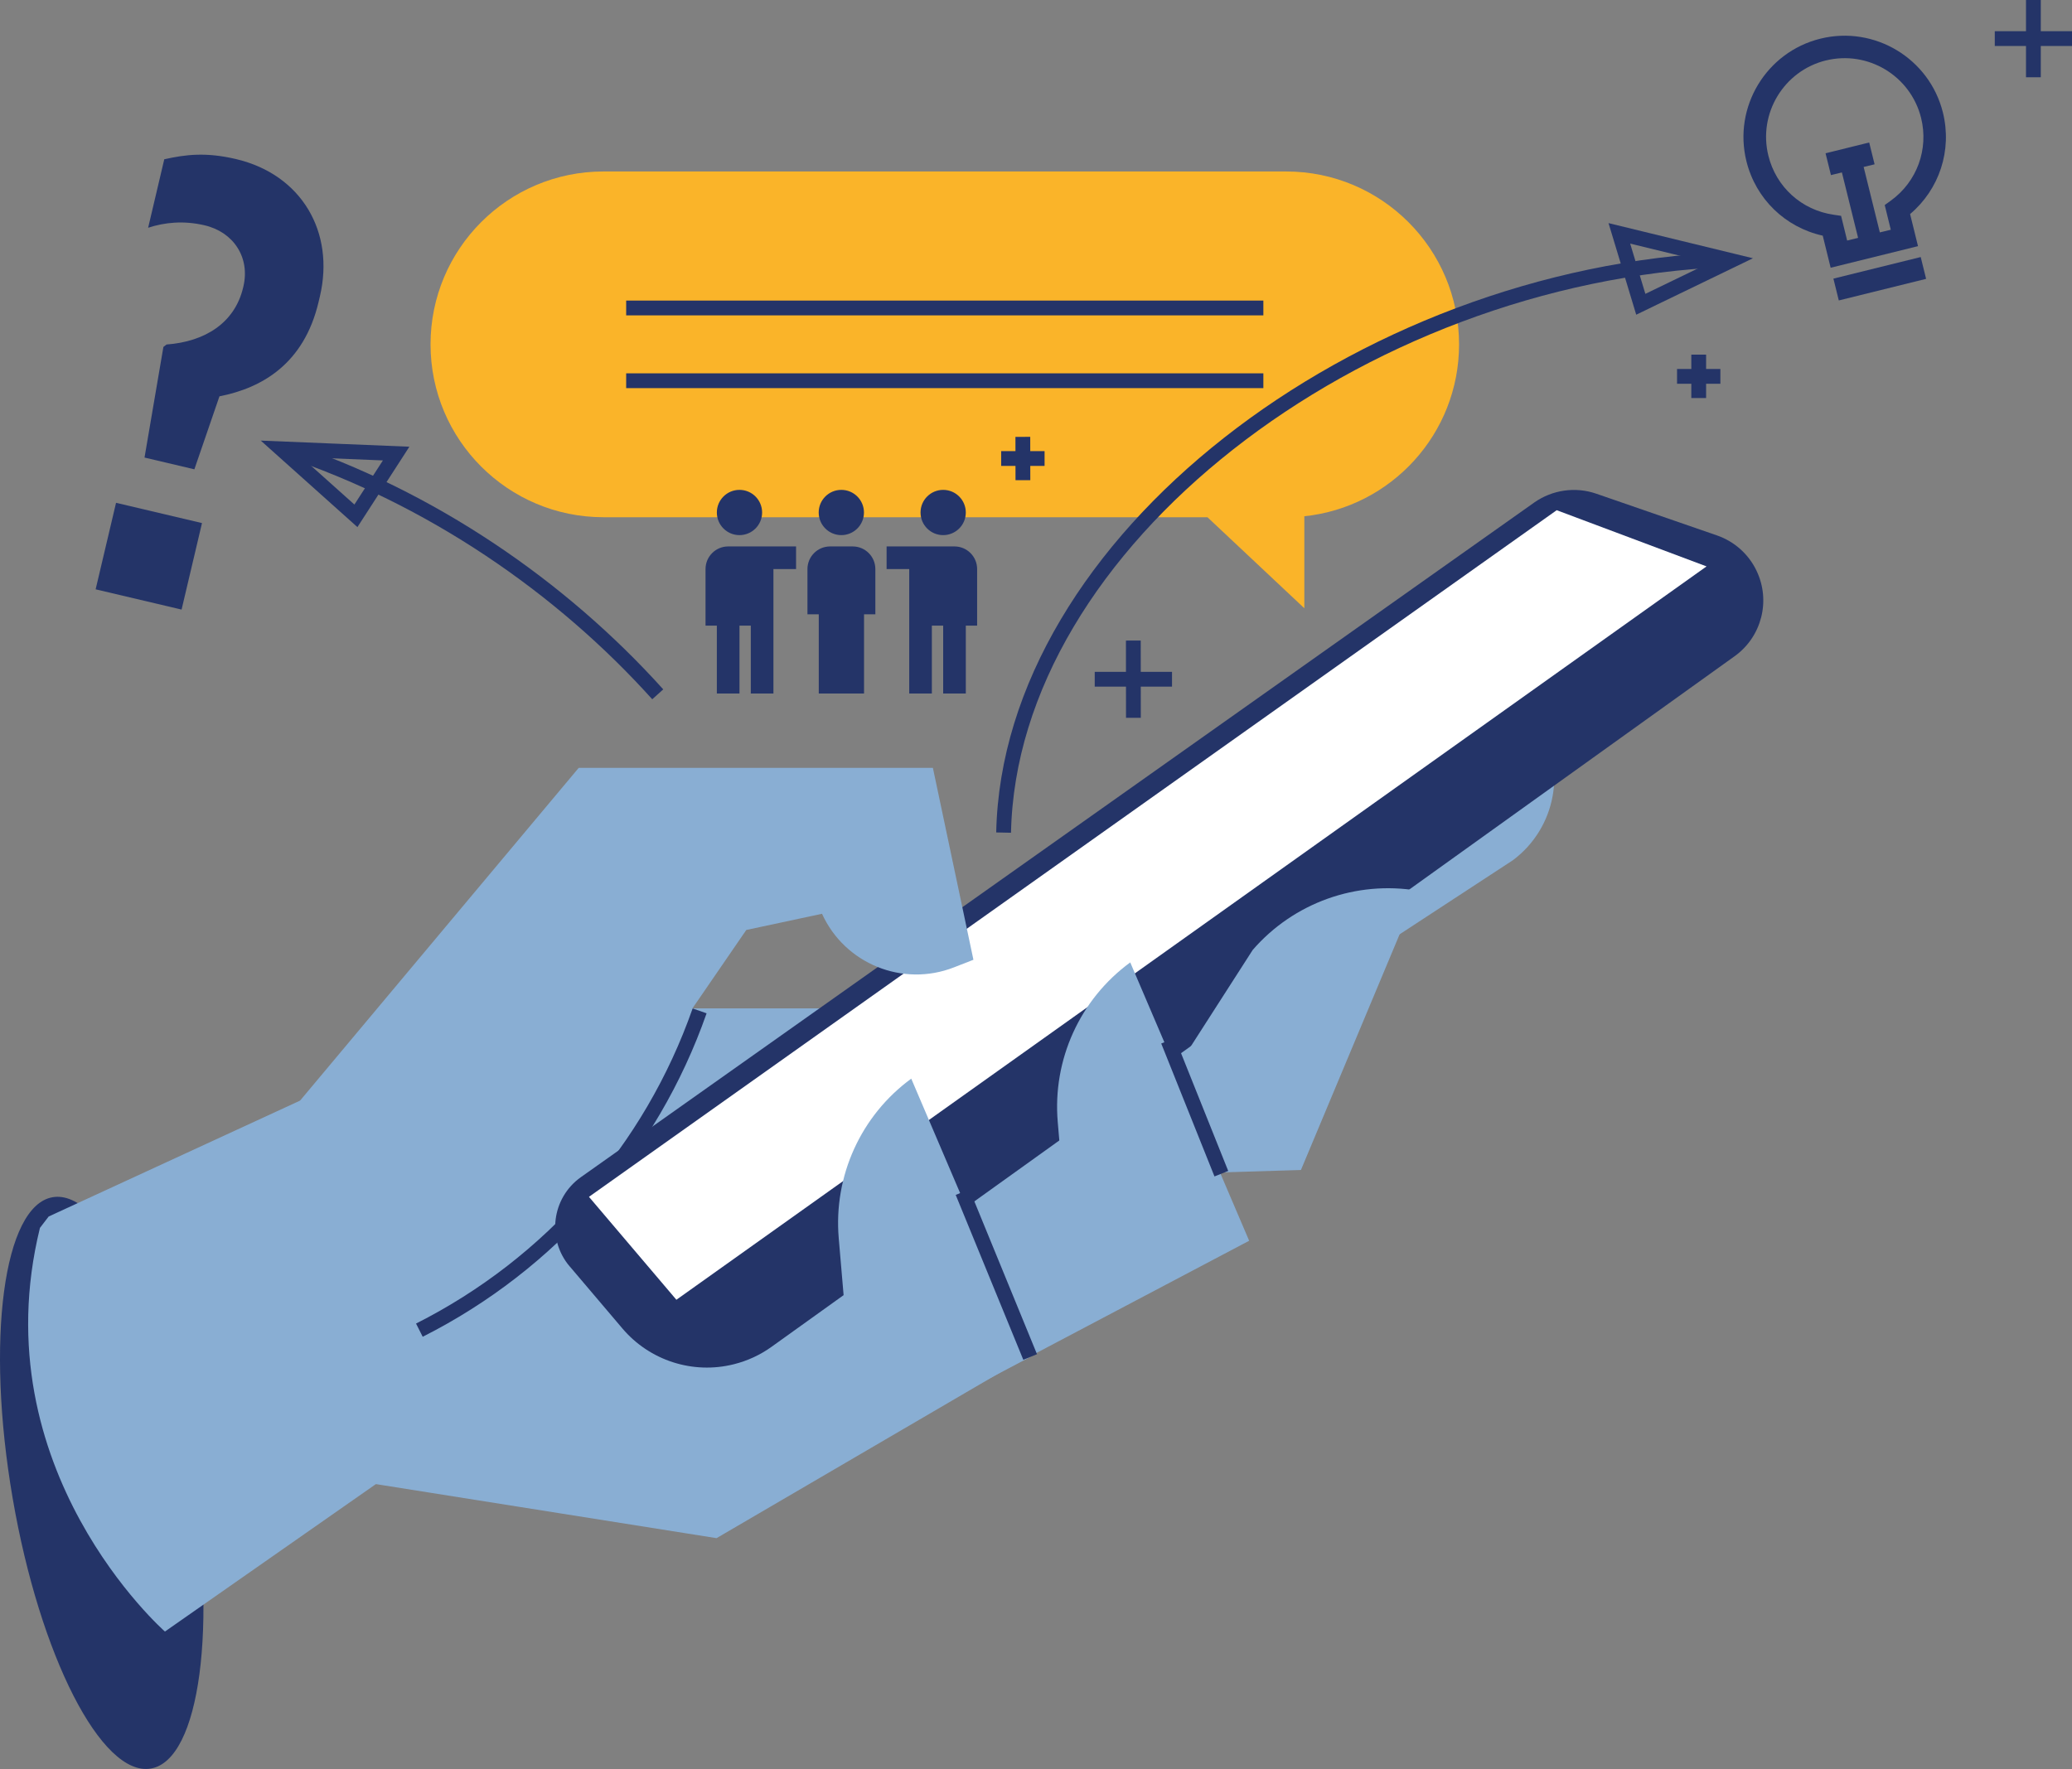
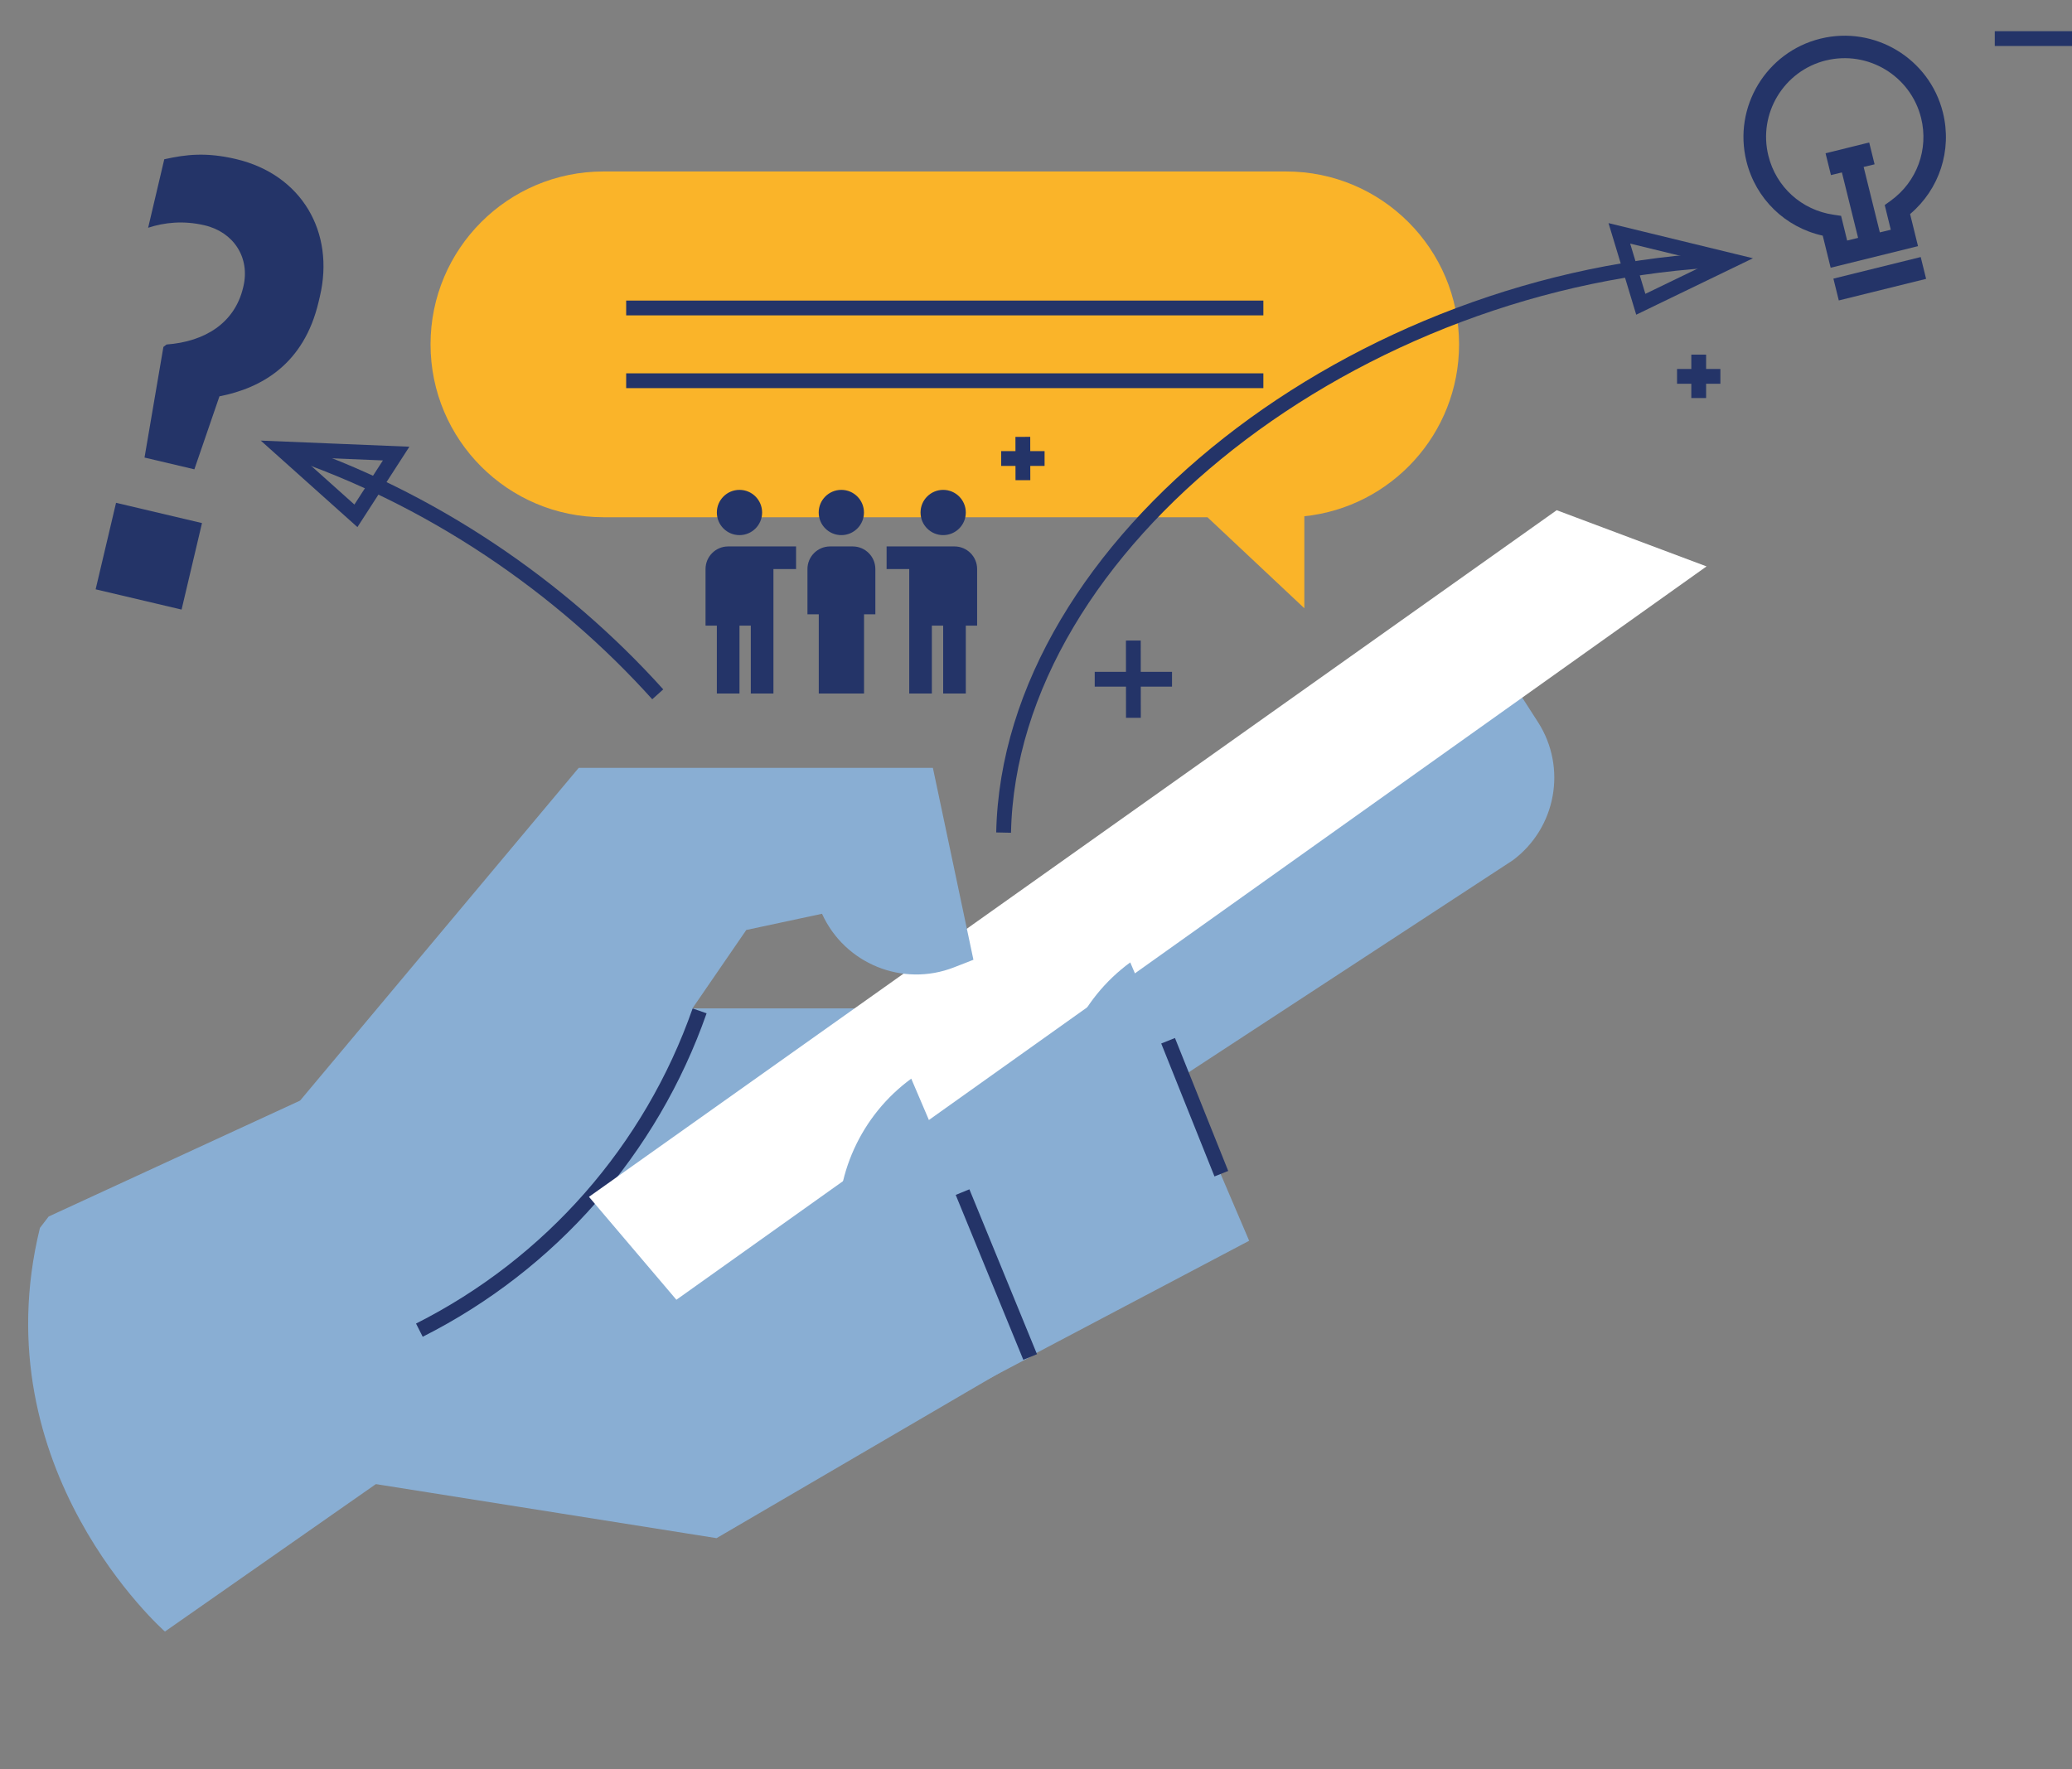
<svg xmlns="http://www.w3.org/2000/svg" id="Layer_2" viewBox="0 0 280.14 239.24">
  <rect x="0" y="0" width="280.14" height="239.24" fill="#808080" stroke="none" />
  <defs>
    <style>.cls-1{fill:#fab429;}.cls-1,.cls-2,.cls-3,.cls-4{stroke-width:0px;}.cls-2{fill:#89aed3;}.cls-5,.cls-6{fill:none;stroke:#243468;stroke-width:2px;}.cls-6{stroke-miterlimit:10;}.cls-3{fill:#fff;}.cls-4{fill:#243468;}</style>
  </defs>
  <g id="Layer_2-2">
-     <ellipse class="cls-4" cx="13.75" cy="200.55" rx="12.22" ry="39.2" transform="translate(-33.76 5.22) rotate(-9.75)" />
    <path class="cls-1" d="M81.59,23.19h92.3c12.91,0,23.38,10.47,23.38,23.38h0c0,12.08-9.16,22.02-20.92,23.25v12.44l-13.1-12.31h-81.66c-12.91,0-23.38-10.47-23.38-23.38h0c0-12.91,10.47-23.38,23.38-23.38Z" />
    <line class="cls-5" x1="170.81" y1="41.65" x2="84.66" y2="41.65" />
    <line class="cls-5" x1="170.81" y1="51.49" x2="84.66" y2="51.49" />
    <path class="cls-2" d="M22.3,220.65l28.52-19.94,46.06,7.31,69.45-40.58-8.04-20.84,46.25-30.26c5.86-4.37,7.35-12.53,3.4-18.68l-2.14-3.33-85.17,42.04h-53l-61.05,28.15-1.18,1.54c-8.03,32.71,16.9,54.59,16.9,54.59Z" />
    <path class="cls-5" d="M56.7,179.89h0c17.74-8.95,31.32-24.42,37.89-43.18" />
-     <path class="cls-4" d="M77.03,171.27l7.12,8.39c3.69,4.35,9.54,6.23,15.07,4.84h0c1.84-.46,3.57-1.26,5.1-2.36l130.2-93.39c3.67-2.63,4.92-7.51,2.96-11.58h0c-1.07-2.24-3-3.95-5.34-4.76l-16.31-5.64c-2.83-.98-5.96-.53-8.41,1.2l-128.87,91.22c-3.96,2.8-4.66,8.4-1.52,12.09Z" />
    <polygon class="cls-3" points="79.63 161.86 210.47 69 230.73 76.6 91.45 175.78 79.63 161.86" />
    <path class="cls-2" d="M123.2,145.87l16.08,37.65-33.26,17.55-3.29-15.72,11.7-5.85-1.03-12.04c-.72-8.41,2.99-16.6,9.81-21.59h0Z" />
    <path class="cls-2" d="M152.81,130.15l16.08,37.65-33.26,17.55-3.29-15.72,11.7-5.85-1.03-12.04c-.72-8.41,2.99-16.6,9.81-21.59h0Z" />
-     <path class="cls-2" d="M191.7,120.46l-15.81,37.77-26.13.79,19.61-30.55c5.53-6.38,13.99-9.41,22.32-8.01h0Z" />
    <line class="cls-5" x1="130.14" y1="161.22" x2="139.28" y2="183.52" />
    <line class="cls-5" x1="157.93" y1="140.75" x2="165.13" y2="158.73" />
    <path class="cls-2" d="M45.7,168.17h0c19.46-3.99,36.63-15.37,47.88-31.74l7.32-10.66,10.24-2.19h0c3.08,6.77,10.9,9.95,17.83,7.25l2.64-1.03-5.48-25.95h-47.89l-39.48,47.16,6.95,17.18Z" />
    <rect class="cls-4" x="248.07" y="36.18" width="12.16" height="3.04" transform="translate(-1.62 62.11) rotate(-13.89)" />
    <path class="cls-4" d="M246.44,31.87l1.07,4.34,11.81-2.92-1.07-4.34c3.96-3.35,5.7-8.62,4.44-13.72-1.81-7.32-9.24-11.81-16.57-10-7.32,1.81-11.81,9.24-10,16.57,1.26,5.1,5.25,8.95,10.32,10.07ZM246.85,8.18c5.7-1.41,11.48,2.08,12.89,7.78,1.04,4.23-.56,8.61-4.09,11.17l-.83.6.82,3.34-1.48.36-2.19-8.85,1.48-.36-.73-2.95-5.9,1.46.73,2.95,1.48-.36,2.19,8.85-1.48.36-.82-3.34-1.01-.15c-4.32-.62-7.78-3.75-8.82-7.98-1.41-5.7,2.08-11.48,7.78-12.89Z" />
    <path class="cls-4" d="M103.04,69.31c0-1.69-1.37-3.06-3.06-3.06s-3.06,1.37-3.06,3.06,1.37,3.06,3.06,3.06,3.06-1.37,3.06-3.06Z" />
    <path class="cls-4" d="M96.92,93.79h3.06v-9.18h1.53v9.18h3.06v-16.83h3.06v-3.06h-9.18c-1.69,0-3.06,1.37-3.06,3.06v7.65h1.53v9.18Z" />
    <path class="cls-4" d="M130.58,69.31c0-1.69-1.37-3.06-3.06-3.06s-3.06,1.37-3.06,3.06,1.37,3.06,3.06,3.06,3.06-1.37,3.06-3.06Z" />
    <path class="cls-4" d="M129.05,73.9h-9.18v3.06h3.06v16.83h3.06v-9.18h1.53v9.18h3.06v-9.18h1.53v-7.65c0-1.69-1.37-3.06-3.06-3.06Z" />
    <circle class="cls-4" cx="113.75" cy="69.31" r="3.06" />
    <path class="cls-4" d="M109.17,76.96v6.12h1.53v10.71h6.12v-10.71h1.53v-6.12c0-1.69-1.37-3.06-3.06-3.06h-3.06c-1.69,0-3.06,1.37-3.06,3.06Z" />
    <path class="cls-6" d="M135.69,112.6c.82-39.1,47.73-75.39,97.86-77.5" />
    <polygon class="cls-6" points="221.84 41.15 234.06 35.24 218.94 31.56 221.84 41.15" />
    <path class="cls-6" d="M88.93,93.9c-13.1-14.56-30.67-26.62-50.39-33.19" />
    <polygon class="cls-6" points="48.12 69.76 38 60.7 53.56 61.34 48.12 69.76" />
    <line class="cls-5" x1="138.29" y1="59.08" x2="138.3" y2="64.94" />
    <line class="cls-5" x1="141.23" y1="62.01" x2="135.36" y2="62.01" />
    <line class="cls-5" x1="153.23" y1="86.63" x2="153.24" y2="97.08" />
    <line class="cls-5" x1="158.46" y1="91.86" x2="148.01" y2="91.86" />
    <line class="cls-5" x1="229.67" y1="47.96" x2="229.67" y2="53.83" />
    <line class="cls-5" x1="232.6" y1="50.9" x2="226.74" y2="50.9" />
-     <line class="cls-5" x1="274.92" y1="0" x2="274.92" y2="10.45" />
    <line class="cls-5" x1="280.14" y1="5.22" x2="269.7" y2="5.22" />
    <path class="cls-4" d="M15.69,68l11.62,2.74-2.76,11.7-11.62-2.74,2.76-11.7ZM22.08,46.93l.44-.34c5.16-.38,9.21-2.89,10.35-7.69l.04-.17c.91-3.87-1.29-7.33-5.25-8.26-2.86-.67-5.42-.39-7.63.33l2.18-9.26c2.91-.65,5.65-.98,9.69-.03,8.92,2.1,13.39,9.91,11.35,18.58l-.18.76c-1.97,8.34-7.63,11.62-13.4,12.75l-3.39,9.87-6.74-1.59,2.55-14.95Z" />
  </g>
</svg>